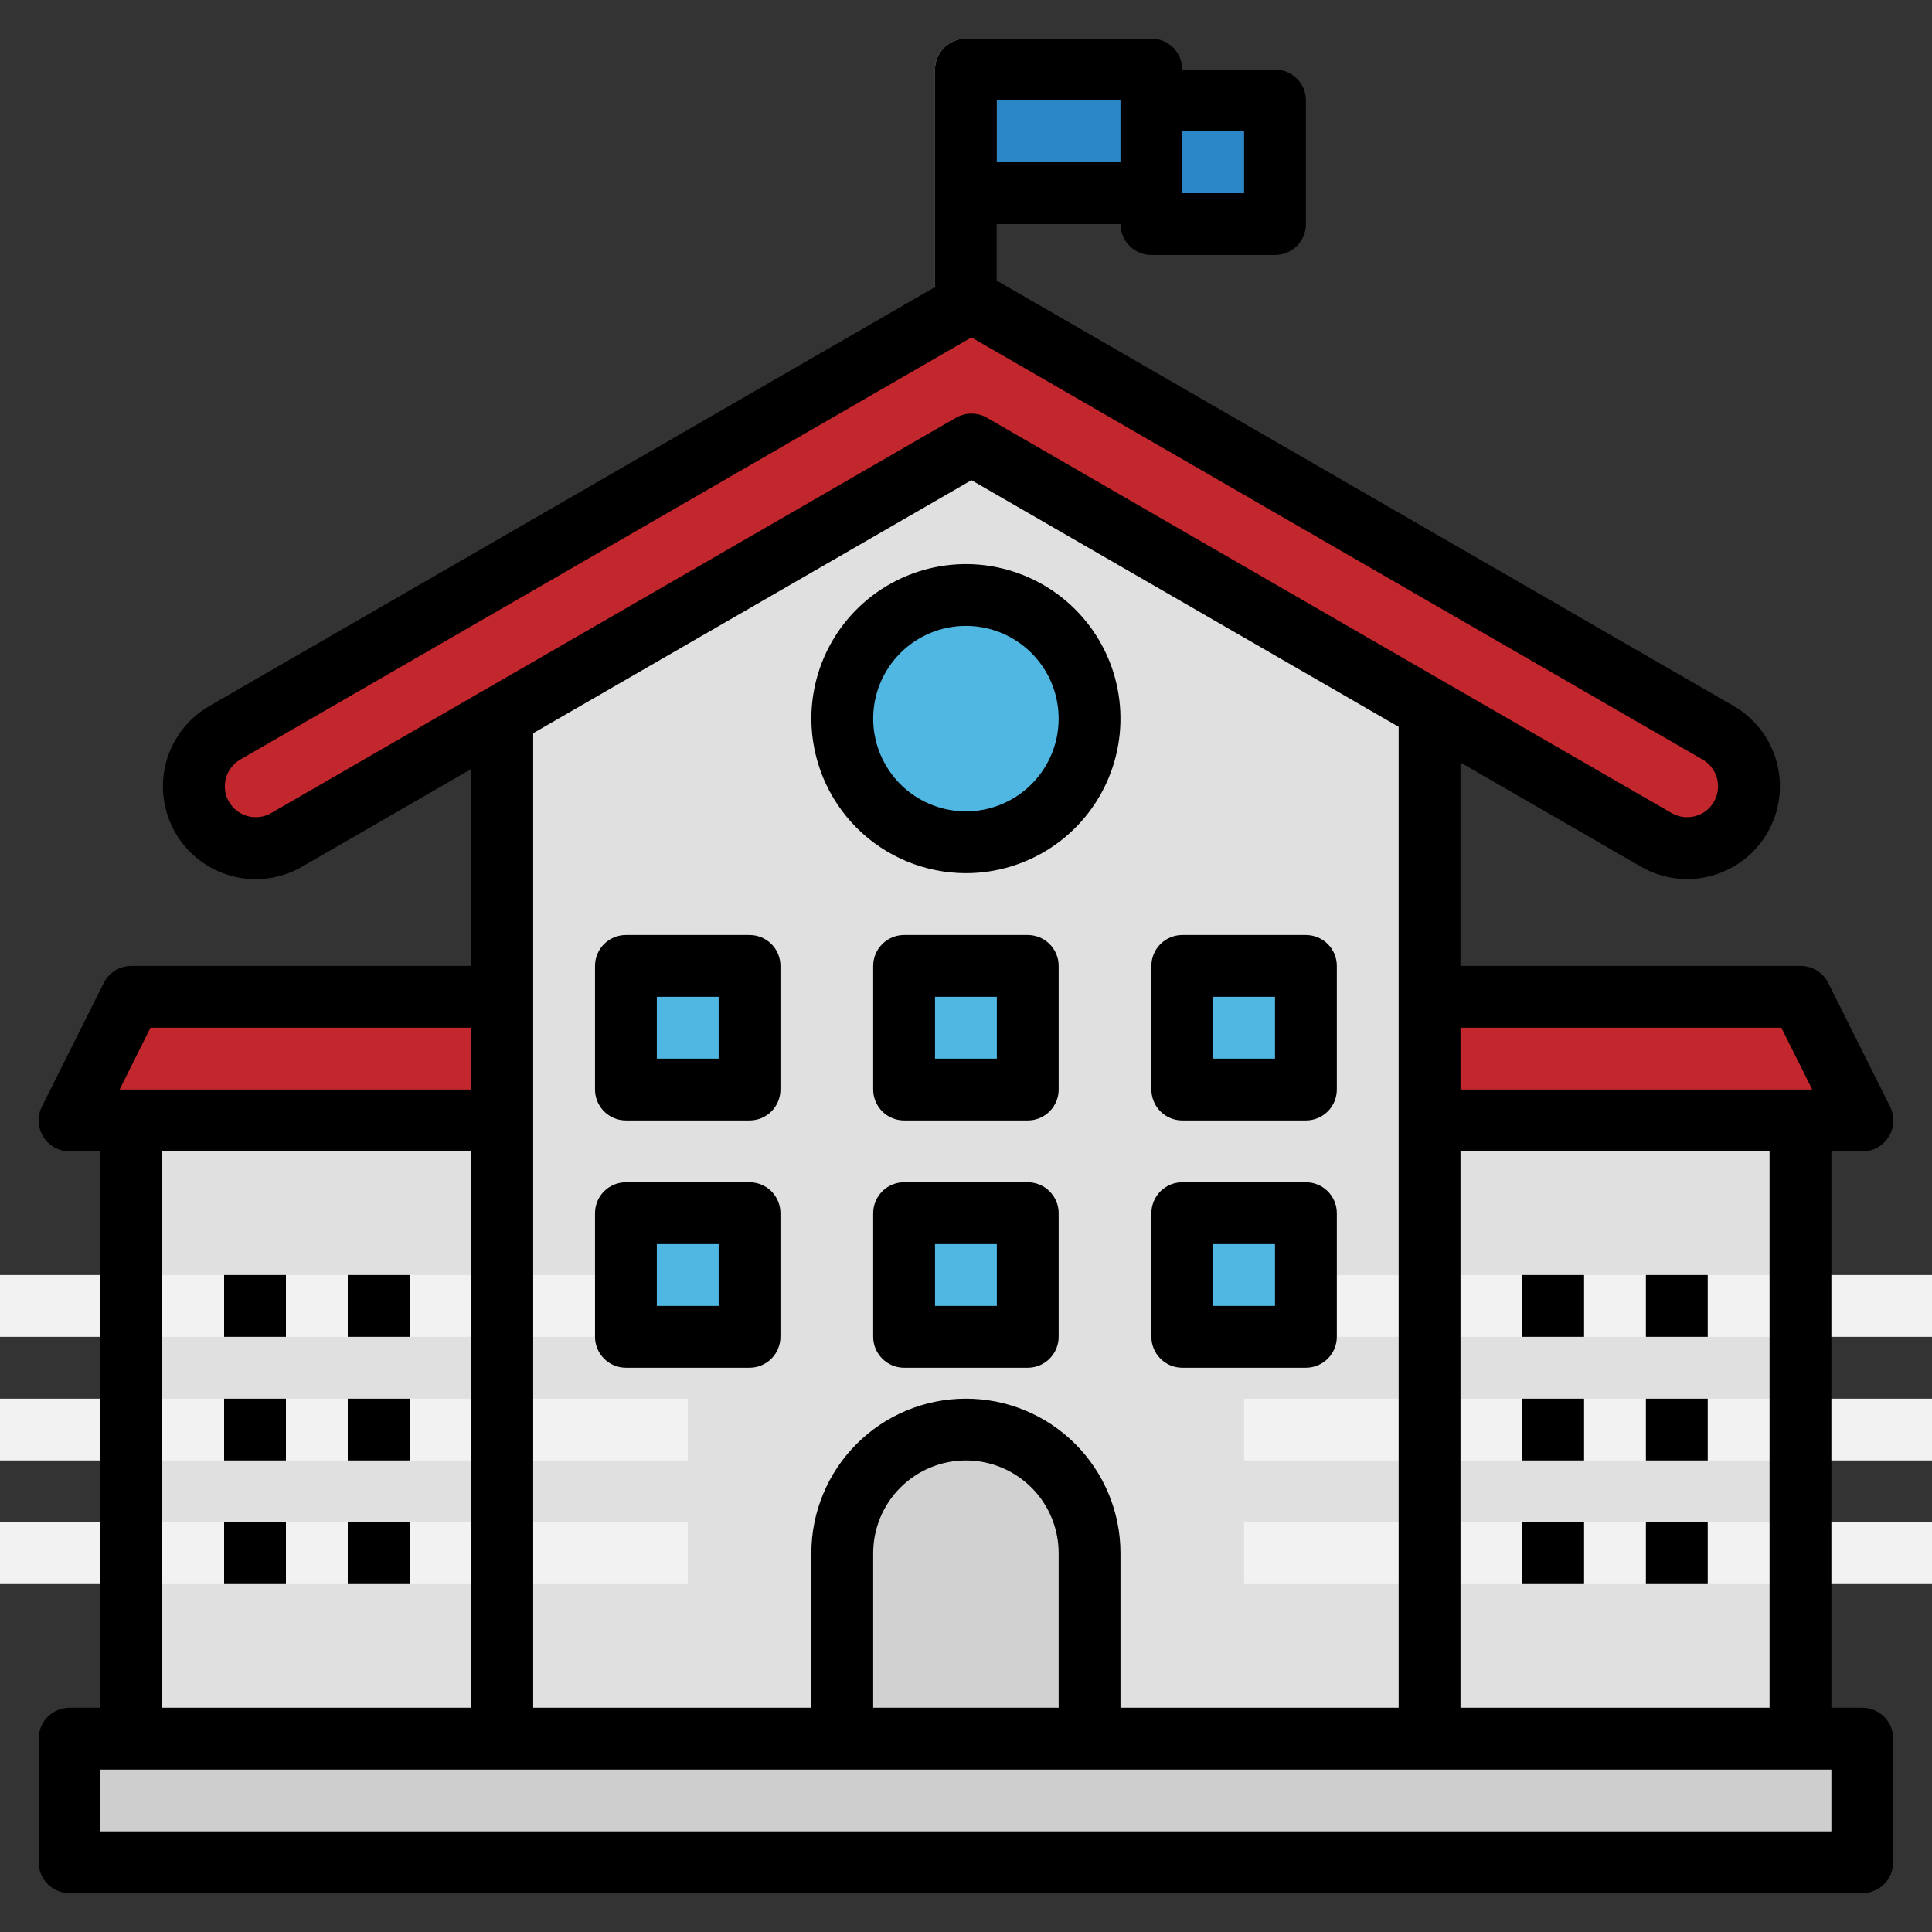
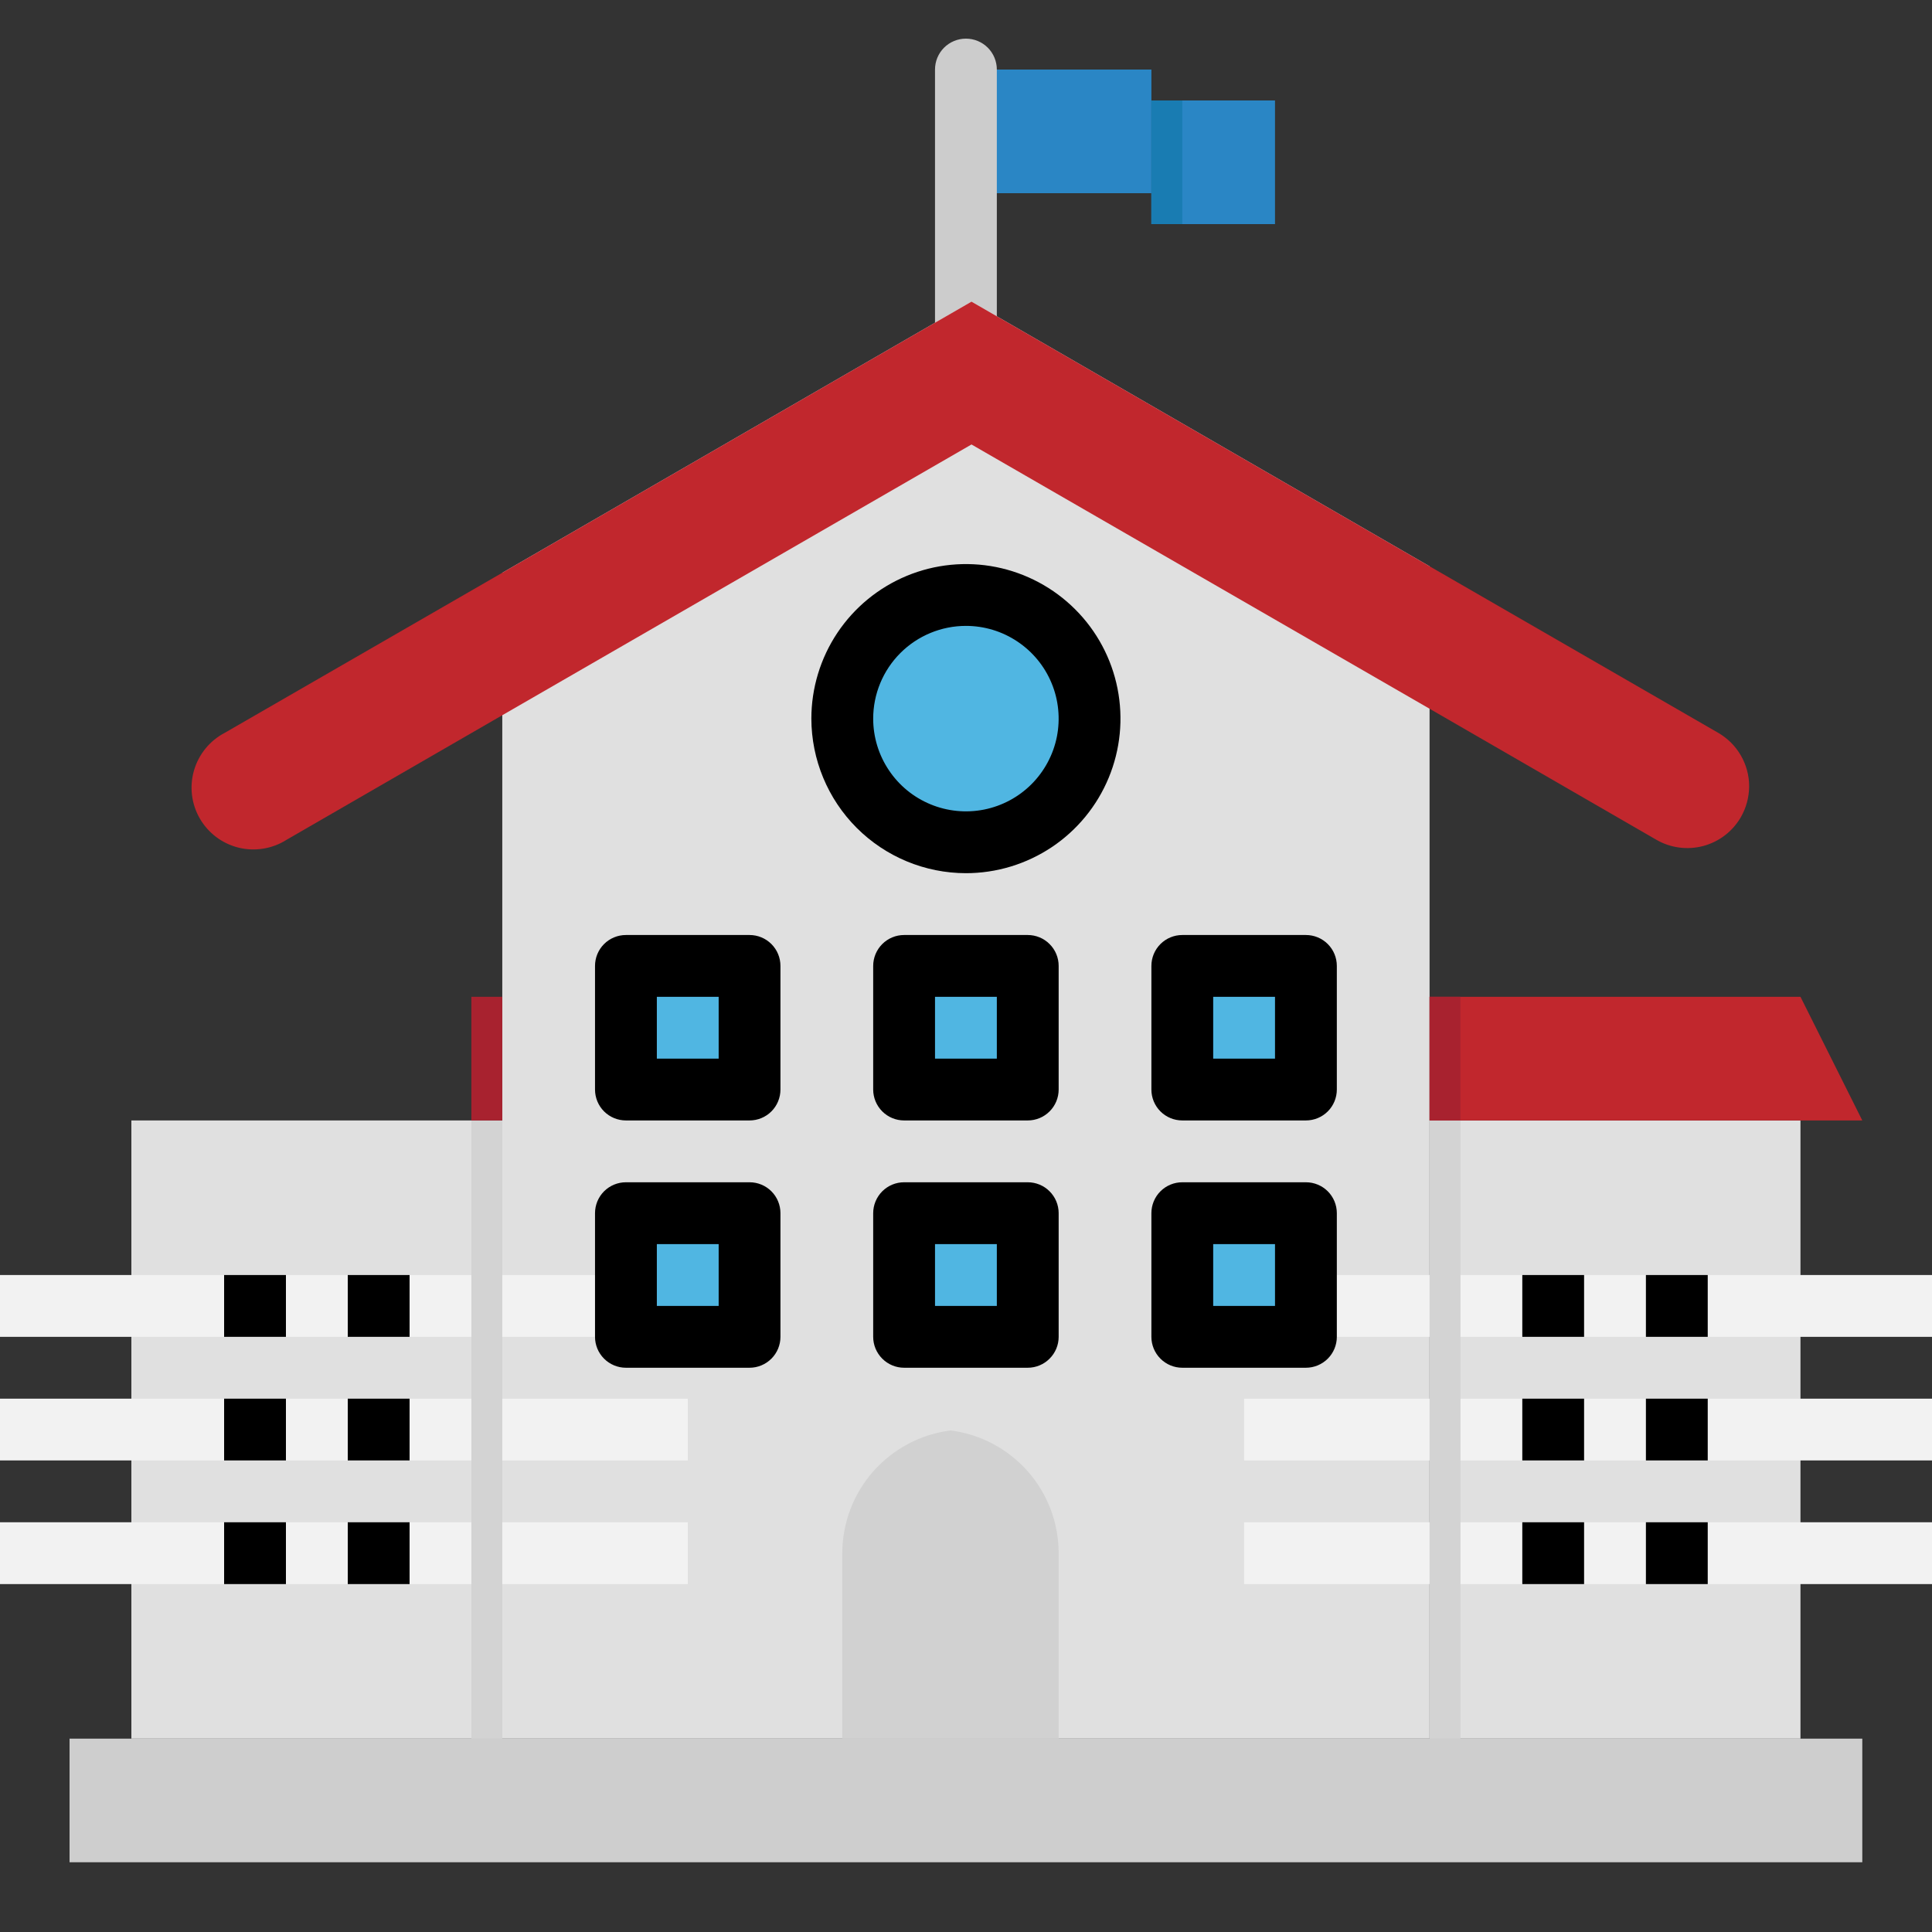
<svg xmlns="http://www.w3.org/2000/svg" width="50" height="50" viewBox="0 0 50 50" fill="none">
  <rect x="0" y="0" width="50" height="50" fill="#333333" stroke="none" />
  <g clip-path="url(#clip0_229_24)">
    <path d="M24.998 1.8H29.798V5H24.998V1.8Z" fill="#2A86C5" />
    <path d="M24.998 9.799C24.786 9.799 24.582 9.715 24.432 9.565C24.282 9.415 24.198 9.211 24.198 8.999V1.8C24.198 1.588 24.282 1.384 24.432 1.234C24.582 1.084 24.786 1 24.998 1C25.21 1 25.414 1.084 25.564 1.234C25.714 1.384 25.798 1.588 25.798 1.8V8.999C25.798 9.211 25.714 9.415 25.564 9.565C25.414 9.715 25.21 9.799 24.998 9.799Z" fill="#CCCCCC" />
    <path d="M36.997 14.655V44.996H12.999V14.823L21.942 9.655L25.142 7.807L28.342 9.655L36.997 14.655Z" fill="#E0E0E0" />
    <path d="M45.268 20.35C45.266 20.631 45.192 20.907 45.052 21.15C44.84 21.517 44.49 21.784 44.081 21.894C43.672 22.003 43.235 21.946 42.868 21.734L36.997 18.342L25.142 11.503L12.999 18.51L7.416 21.734C7.234 21.85 7.03 21.927 6.817 21.962C6.604 21.997 6.386 21.989 6.177 21.938C5.967 21.886 5.77 21.793 5.598 21.664C5.425 21.534 5.28 21.371 5.172 21.184C5.064 20.998 4.995 20.791 4.969 20.577C4.943 20.363 4.961 20.145 5.021 19.938C5.081 19.731 5.183 19.538 5.319 19.371C5.456 19.204 5.625 19.066 5.816 18.966L12.999 14.823L21.942 9.655L25.142 7.807L28.342 9.655L36.997 14.655L44.468 18.966C44.711 19.107 44.913 19.308 45.053 19.551C45.194 19.794 45.268 20.07 45.268 20.35Z" fill="#C1272D" />
    <path d="M3.4 28.997H12.999V44.996H3.4V28.997Z" fill="#E0E0E0" />
-     <path d="M12.999 28.997H1.8L3.4 25.797H12.999V28.997Z" fill="#C1272D" />
    <path d="M46.596 44.996H36.997V28.997H46.596V44.996Z" fill="#E0E0E0" />
    <path d="M36.997 28.997H48.196L46.596 25.797H36.997V28.997Z" fill="#C1272D" />
    <path d="M1.8 44.996H48.196V48.195H1.8V44.996Z" fill="#CECECE" />
    <path d="M28.198 18.598C28.198 19.447 27.861 20.261 27.261 20.861C26.66 21.461 25.847 21.798 24.998 21.798C24.864 21.798 24.731 21.79 24.598 21.774C23.823 21.678 23.11 21.303 22.592 20.718C22.075 20.133 21.79 19.379 21.79 18.598C21.79 17.817 22.075 17.064 22.592 16.479C23.11 15.894 23.823 15.518 24.598 15.423C24.731 15.406 24.864 15.398 24.998 15.399C25.847 15.399 26.66 15.736 27.261 16.336C27.861 16.936 28.198 17.75 28.198 18.598Z" fill="#44A8E0" />
    <path d="M27.398 18.598C27.397 19.378 27.112 20.13 26.597 20.714C26.082 21.299 25.371 21.675 24.598 21.774C23.823 21.678 23.11 21.303 22.592 20.718C22.075 20.133 21.79 19.379 21.79 18.598C21.79 17.817 22.075 17.064 22.592 16.479C23.11 15.894 23.823 15.518 24.598 15.423C25.371 15.521 26.082 15.898 26.597 16.482C27.112 17.067 27.397 17.819 27.398 18.598Z" fill="#50B6E2" />
    <path d="M6.6 32.997V34.597ZM9.8 32.997V34.597ZM6.6 36.197V37.796ZM9.8 36.197V37.796ZM6.6 39.396V40.996ZM9.8 39.396V40.996ZM40.197 32.997V34.597ZM43.396 32.997V34.597ZM40.197 36.197V37.796ZM43.396 36.197V37.796ZM40.197 39.396V40.996ZM43.396 39.396V40.996Z" fill="black" />
    <path d="M6.6 32.997V34.597M9.8 32.997V34.597M6.6 36.197V37.796M9.8 36.197V37.796M6.6 39.396V40.996M9.8 39.396V40.996M40.197 32.997V34.597M43.396 32.997V34.597M40.197 36.197V37.796M43.396 36.197V37.796M40.197 39.396V40.996M43.396 39.396V40.996" stroke="#F2F2F2" stroke-width="16" stroke-linejoin="round" />
-     <path d="M28.198 40.196V44.996H21.798V40.196C21.799 39.417 22.084 38.665 22.599 38.08C23.115 37.496 23.825 37.119 24.598 37.02H24.606C24.736 37.004 24.867 36.996 24.998 36.996C25.132 36.996 25.265 37.004 25.398 37.02C26.171 37.118 26.883 37.494 27.398 38.079C27.914 38.664 28.198 39.417 28.198 40.196Z" fill="#C6C6C6" />
    <path d="M27.398 40.196V44.996H21.798V40.196C21.799 39.417 22.084 38.665 22.599 38.08C23.115 37.496 23.825 37.119 24.598 37.02H24.606C25.378 37.12 26.087 37.497 26.601 38.081C27.115 38.666 27.398 39.418 27.398 40.196Z" fill="#D1D1D1" />
    <path d="M16.199 24.998H19.398V28.197H16.199V24.998Z" fill="#44A8E0" />
    <path d="M16.999 25.797H19.398V28.197H16.999V25.797Z" fill="#50B6E2" />
    <path d="M23.398 24.998H26.598V28.197H23.398V24.998ZM30.597 24.998H33.797V28.197H30.597V24.998ZM16.199 31.397H19.398V34.597H16.199V31.397ZM23.398 31.397H26.598V34.597H23.398V31.397ZM30.597 31.397H33.797V34.597H30.597V31.397Z" fill="#44A8E0" />
    <path d="M29.797 2.6H32.997V5.8H29.797V2.6Z" fill="#2A86C5" />
    <path d="M29.797 2.6H30.597V5.8H29.797V2.6Z" fill="#197CB2" />
    <path d="M12.199 28.997H12.999V44.996H12.199V28.997Z" fill="#D3D3D3" />
    <path d="M12.199 25.797H12.999V28.997H12.199V25.797Z" fill="#A8222F" />
    <path d="M36.997 28.997H37.797V44.996H36.997V28.997Z" fill="#D3D3D3" />
    <path d="M36.997 25.797H37.797V28.997H36.997V25.797Z" fill="#A8222F" />
    <path d="M24.198 25.797H26.598V28.197H24.198V25.797ZM31.397 25.797H33.797V28.197H31.397V25.797ZM31.397 32.197H33.797V34.597H31.397V32.197ZM24.198 32.197H26.598V34.597H24.198V32.197ZM16.999 32.197H19.398V34.597H16.999V32.197Z" fill="#50B6E2" />
-     <path d="M48.196 44.196H47.396V29.797H48.196C48.332 29.798 48.467 29.764 48.587 29.698C48.706 29.631 48.807 29.536 48.879 29.42C48.952 29.304 48.993 29.171 48.999 29.034C49.005 28.898 48.977 28.762 48.916 28.64L47.316 25.44C47.249 25.306 47.146 25.194 47.019 25.116C46.892 25.038 46.745 24.997 46.596 24.998H37.797V19.734L42.464 22.428C42.737 22.586 43.038 22.688 43.351 22.729C43.663 22.77 43.981 22.749 44.285 22.668C44.59 22.586 44.876 22.445 45.126 22.253C45.376 22.061 45.586 21.822 45.743 21.548C45.901 21.275 46.003 20.974 46.044 20.661C46.085 20.349 46.064 20.031 45.982 19.726C45.901 19.422 45.76 19.136 45.568 18.886C45.376 18.636 45.136 18.426 44.863 18.269L25.798 7.264V5.8H28.998C28.998 6.012 29.082 6.215 29.232 6.365C29.382 6.515 29.585 6.599 29.797 6.599H32.997C33.209 6.599 33.413 6.515 33.563 6.365C33.713 6.215 33.797 6.012 33.797 5.8V2.6C33.797 2.388 33.713 2.184 33.563 2.034C33.413 1.884 33.209 1.8 32.997 1.8H30.597C30.597 1.588 30.513 1.384 30.363 1.234C30.213 1.084 30.01 1 29.797 1H24.998C24.786 1 24.582 1.084 24.432 1.234C24.282 1.384 24.198 1.588 24.198 1.8V7.399C24.2 7.408 24.201 7.417 24.204 7.426L5.418 18.272C5.144 18.43 4.905 18.639 4.713 18.889C4.521 19.14 4.38 19.425 4.298 19.73C4.217 20.034 4.196 20.352 4.237 20.664C4.278 20.977 4.38 21.278 4.538 21.552C4.695 21.825 4.905 22.064 5.155 22.256C5.405 22.448 5.691 22.589 5.995 22.671C6.3 22.753 6.617 22.773 6.93 22.732C7.243 22.691 7.544 22.589 7.817 22.431L12.199 19.899V24.998H3.4C3.251 24.998 3.106 25.039 2.979 25.117C2.853 25.195 2.751 25.307 2.684 25.44L1.084 28.64C1.023 28.762 0.995 28.897 1.001 29.033C1.007 29.17 1.048 29.302 1.12 29.418C1.191 29.534 1.292 29.63 1.411 29.696C1.53 29.762 1.664 29.797 1.8 29.797H2.6V44.196H1.8C1.588 44.196 1.385 44.28 1.235 44.43C1.085 44.58 1 44.783 1 44.996V48.195C1 48.407 1.085 48.611 1.235 48.761C1.385 48.911 1.588 48.995 1.8 48.995H48.196C48.408 48.995 48.611 48.911 48.761 48.761C48.911 48.611 48.996 48.407 48.996 48.195V44.996C48.996 44.783 48.911 44.58 48.761 44.43C48.611 44.28 48.408 44.196 48.196 44.196ZM45.796 44.196H37.797V29.797H45.796V44.196ZM46.102 26.598L46.901 28.197H37.797V26.598H46.102ZM32.197 3.4V5H30.597V3.4H32.197ZM28.998 4.2H25.798V2.6H28.998V4.2ZM7.017 21.043C6.834 21.149 6.616 21.177 6.411 21.122C6.206 21.067 6.032 20.933 5.925 20.75C5.819 20.566 5.791 20.348 5.846 20.143C5.9 19.938 6.035 19.763 6.218 19.657L25.141 8.732L44.064 19.657C44.248 19.764 44.382 19.938 44.436 20.143C44.491 20.348 44.462 20.566 44.356 20.75C44.304 20.841 44.234 20.921 44.151 20.985C44.067 21.049 43.972 21.096 43.87 21.123C43.666 21.177 43.447 21.148 43.263 21.043L25.541 10.811C25.419 10.741 25.282 10.704 25.141 10.704C25.001 10.704 24.863 10.741 24.741 10.811L7.017 21.043ZM25.141 12.427L36.197 18.81V44.196H28.998V40.196C28.998 39.135 28.576 38.118 27.826 37.368C27.076 36.618 26.059 36.197 24.998 36.197C23.937 36.197 22.92 36.618 22.17 37.368C21.42 38.118 20.998 39.135 20.998 40.196V44.196H13.799V18.975L25.141 12.427ZM27.398 44.196H22.598V40.196C22.598 39.56 22.851 38.949 23.301 38.499C23.751 38.049 24.361 37.796 24.998 37.796C25.634 37.796 26.245 38.049 26.695 38.499C27.145 38.949 27.398 39.56 27.398 40.196V44.196ZM3.894 26.598H12.199V28.197H3.095L3.894 26.598ZM4.2 29.797H12.199V44.196H4.2V29.797ZM47.396 47.395H2.6V45.796H47.396V47.395Z" fill="black" />
    <path d="M24.998 22.598C25.789 22.598 26.562 22.363 27.22 21.924C27.878 21.484 28.39 20.86 28.693 20.129C28.996 19.398 29.075 18.594 28.921 17.818C28.767 17.042 28.386 16.329 27.826 15.77C27.267 15.211 26.554 14.83 25.778 14.675C25.003 14.521 24.198 14.6 23.467 14.903C22.737 15.206 22.112 15.718 21.672 16.376C21.233 17.034 20.998 17.807 20.998 18.598C21 19.659 21.422 20.675 22.171 21.425C22.921 22.175 23.938 22.597 24.998 22.598ZM24.998 16.198C25.473 16.198 25.937 16.339 26.331 16.603C26.726 16.867 27.034 17.241 27.215 17.68C27.397 18.118 27.444 18.601 27.352 19.066C27.259 19.532 27.03 19.959 26.695 20.295C26.359 20.631 25.932 20.859 25.466 20.952C25.001 21.044 24.518 20.997 24.08 20.815C23.641 20.634 23.266 20.326 23.003 19.931C22.739 19.537 22.598 19.073 22.598 18.598C22.598 17.962 22.851 17.351 23.301 16.901C23.751 16.451 24.362 16.198 24.998 16.198ZM5.8 32.997H7.4V34.597H5.8V32.997ZM9 32.997H10.6V34.597H9V32.997ZM5.8 36.197H7.4V37.796H5.8V36.197ZM9 36.197H10.6V37.796H9V36.197ZM5.8 39.396H7.4V40.996H5.8V39.396ZM9 39.396H10.6V40.996H9V39.396ZM39.397 32.997H40.996V34.597H39.397V32.997ZM42.596 32.997H44.196V34.597H42.596V32.997ZM39.397 36.197H40.996V37.796H39.397V36.197ZM42.596 36.197H44.196V37.796H42.596V36.197ZM39.397 39.396H40.996V40.996H39.397V39.396ZM42.596 39.396H44.196V40.996H42.596V39.396ZM16.199 28.997H19.399C19.611 28.997 19.814 28.913 19.964 28.763C20.114 28.613 20.198 28.409 20.198 28.197V24.998C20.198 24.785 20.114 24.582 19.964 24.432C19.814 24.282 19.611 24.198 19.399 24.198H16.199C15.987 24.198 15.783 24.282 15.633 24.432C15.483 24.582 15.399 24.785 15.399 24.998V28.197C15.399 28.409 15.483 28.613 15.633 28.763C15.783 28.913 15.987 28.997 16.199 28.997ZM16.999 25.797H18.599V27.397H16.999V25.797ZM26.598 24.198H23.398C23.186 24.198 22.983 24.282 22.833 24.432C22.683 24.582 22.598 24.785 22.598 24.998V28.197C22.598 28.409 22.683 28.613 22.833 28.763C22.983 28.913 23.186 28.997 23.398 28.997H26.598C26.81 28.997 27.014 28.913 27.163 28.763C27.314 28.613 27.398 28.409 27.398 28.197V24.998C27.398 24.785 27.314 24.582 27.163 24.432C27.014 24.282 26.81 24.198 26.598 24.198ZM25.798 27.397H24.198V25.797H25.798V27.397ZM30.598 28.997H33.797C34.009 28.997 34.213 28.913 34.363 28.763C34.513 28.613 34.597 28.409 34.597 28.197V24.998C34.597 24.785 34.513 24.582 34.363 24.432C34.213 24.282 34.009 24.198 33.797 24.198H30.598C30.385 24.198 30.182 24.282 30.032 24.432C29.882 24.582 29.798 24.785 29.798 24.998V28.197C29.798 28.409 29.882 28.613 30.032 28.763C30.182 28.913 30.385 28.997 30.598 28.997ZM31.397 25.797H32.997V27.397H31.397V25.797ZM16.199 35.397H19.399C19.611 35.397 19.814 35.312 19.964 35.162C20.114 35.012 20.198 34.809 20.198 34.597V31.397C20.198 31.185 20.114 30.981 19.964 30.831C19.814 30.681 19.611 30.597 19.399 30.597H16.199C15.987 30.597 15.783 30.681 15.633 30.831C15.483 30.981 15.399 31.185 15.399 31.397V34.597C15.399 34.809 15.483 35.012 15.633 35.162C15.783 35.312 15.987 35.397 16.199 35.397ZM16.999 32.197H18.599V33.797H16.999V32.197ZM26.598 30.597H23.398C23.186 30.597 22.983 30.681 22.833 30.831C22.683 30.981 22.598 31.185 22.598 31.397V34.597C22.598 34.809 22.683 35.012 22.833 35.162C22.983 35.312 23.186 35.397 23.398 35.397H26.598C26.81 35.397 27.014 35.312 27.163 35.162C27.314 35.012 27.398 34.809 27.398 34.597V31.397C27.398 31.185 27.314 30.981 27.163 30.831C27.014 30.681 26.81 30.597 26.598 30.597ZM25.798 33.797H24.198V32.197H25.798V33.797ZM30.598 35.397H33.797C34.009 35.397 34.213 35.312 34.363 35.162C34.513 35.012 34.597 34.809 34.597 34.597V31.397C34.597 31.185 34.513 30.981 34.363 30.831C34.213 30.681 34.009 30.597 33.797 30.597H30.598C30.385 30.597 30.182 30.681 30.032 30.831C29.882 30.981 29.798 31.185 29.798 31.397V34.597C29.798 34.809 29.882 35.012 30.032 35.162C30.182 35.312 30.385 35.397 30.598 35.397ZM31.397 32.197H32.997V33.797H31.397V32.197Z" fill="black" />
  </g>
  <defs>
    <clipPath id="clip0_229_24">
      <rect width="50" height="50" fill="white" />
    </clipPath>
  </defs>
</svg>